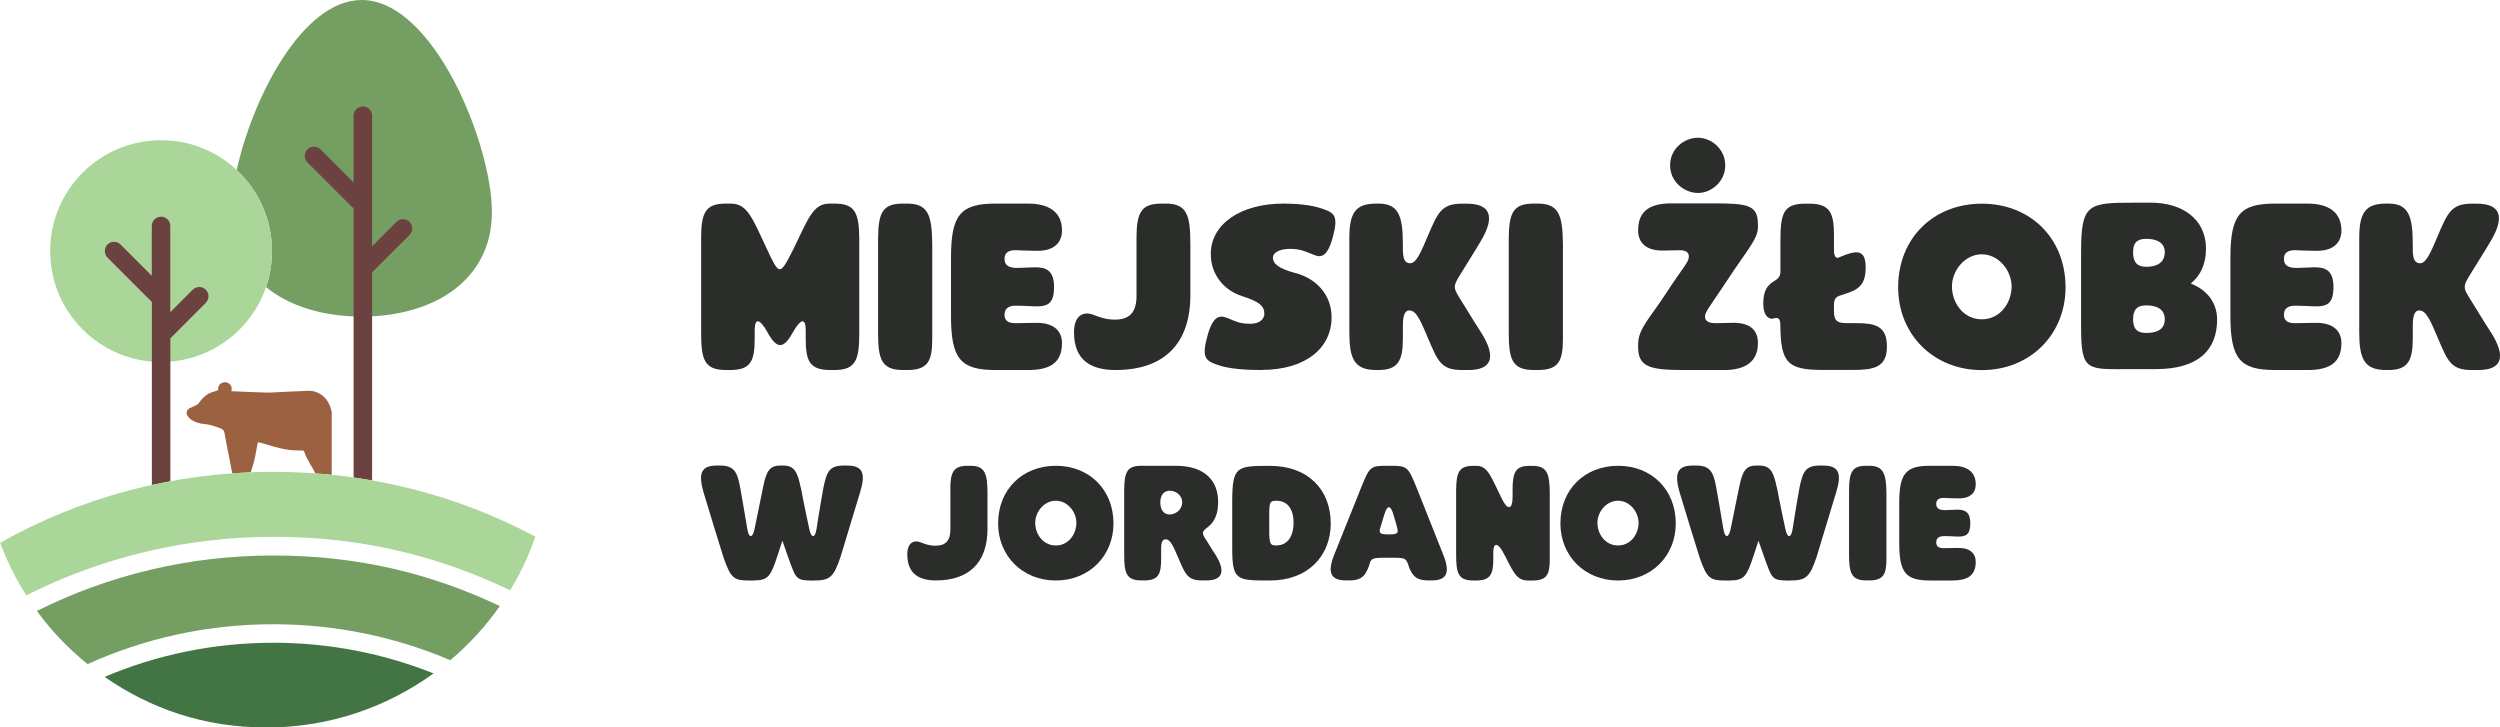
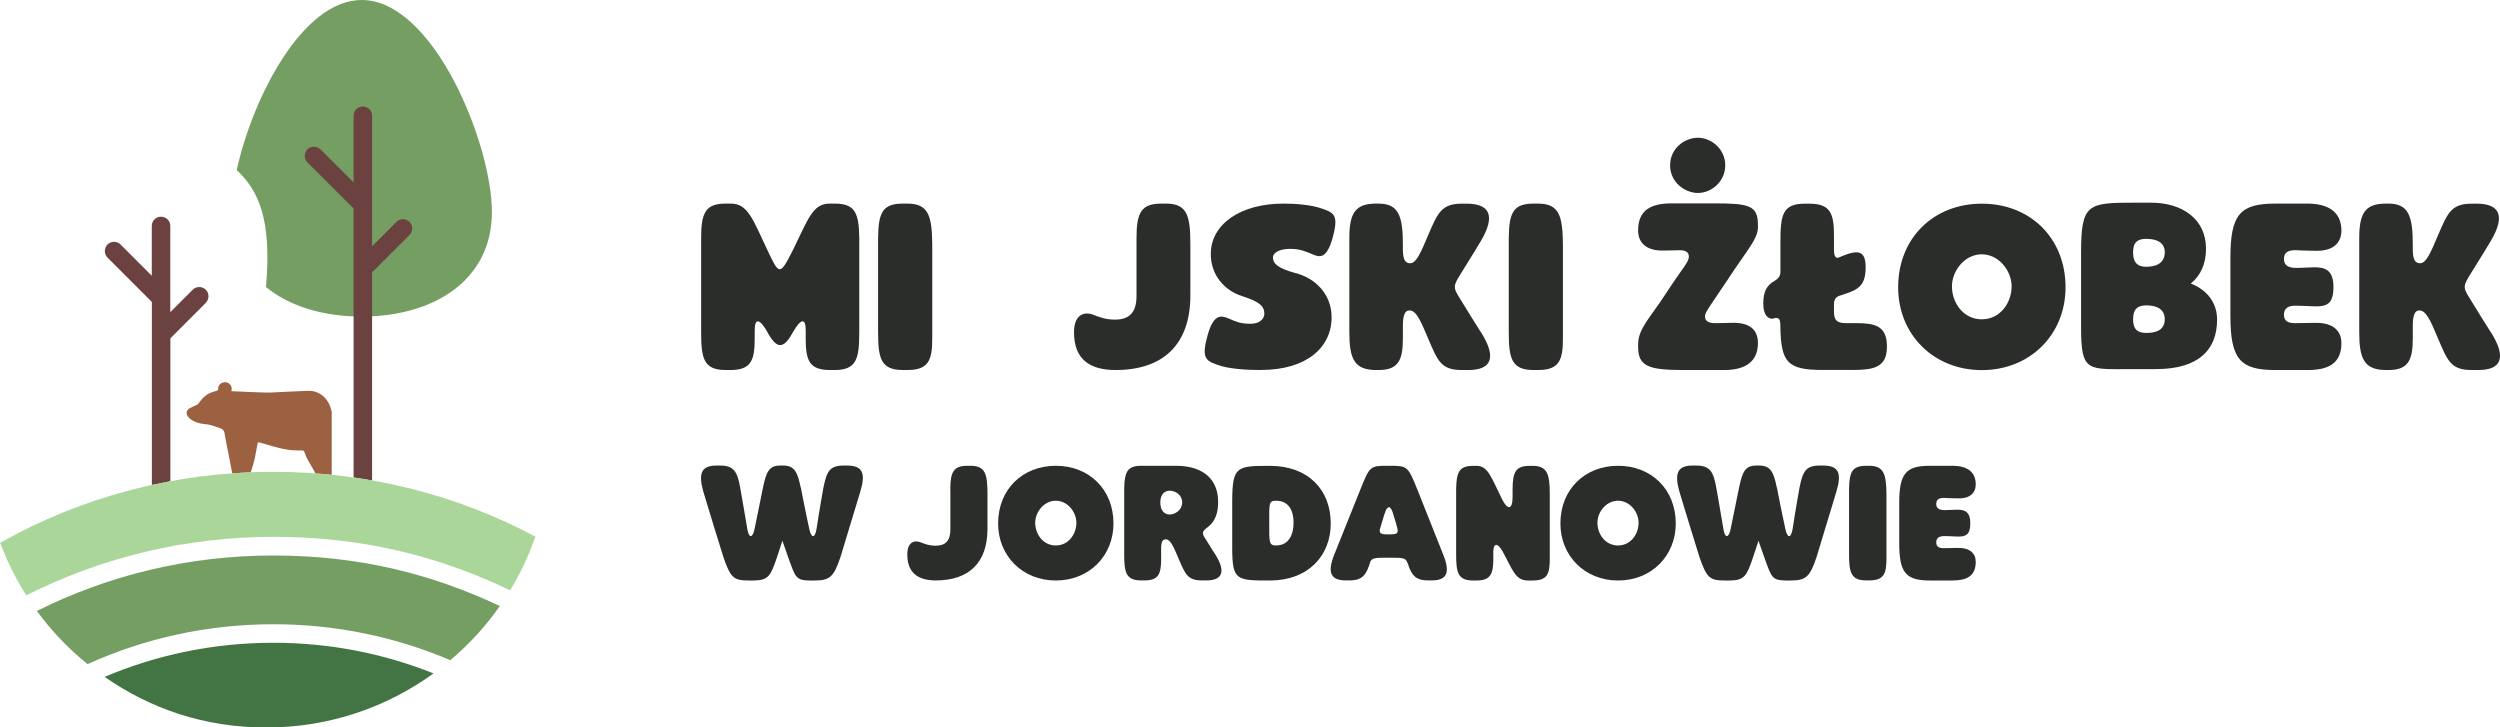
<svg xmlns="http://www.w3.org/2000/svg" width="299" height="87" viewBox="0 0 299 87" fill="none">
  <g clip-path="url(#clip0_17_426)">
    <path d="M39.673 49.368V56.796C39.023 56.722 38.373 56.658 37.715 56.631C37.294 55.67 36.8 55.222 36.397 54.051C36.351 53.914 36.297 53.878 36.15 53.878C34.393 53.878 33.936 53.777 31.008 52.908H30.834C30.679 53.686 30.56 54.454 30.377 55.204C30.294 55.542 30.139 56.027 29.983 56.494C29.251 56.521 28.51 56.567 27.778 56.622C27.678 56.1 27.586 55.579 27.476 55.048C27.348 54.399 27.229 53.759 27.092 53.1C27.028 52.78 26.964 52.451 26.909 52.13C26.872 51.948 26.863 51.746 26.781 51.572C26.689 51.38 26.516 51.289 26.333 51.216C25.939 51.069 25.555 50.941 25.152 50.832C24.768 50.722 24.375 50.731 23.99 50.649C23.396 50.511 22.728 50.246 22.398 49.688C22.215 49.368 22.371 48.965 22.709 48.81L23.524 48.426C23.634 48.38 23.725 48.289 23.789 48.197C24.329 47.401 24.924 47.045 25.381 46.898C25.5 46.852 25.591 46.825 25.683 46.807C25.784 46.779 25.875 46.752 25.967 46.706L26.104 46.651L26.086 46.514C26.086 46.112 26.378 45.782 26.772 45.727L26.909 45.709C27.348 45.709 27.714 46.075 27.714 46.514C27.714 46.615 27.696 46.697 27.668 46.788C29.508 46.871 31.941 46.971 32.307 46.953C33.826 46.862 35.345 46.807 36.855 46.743C37.083 46.743 37.312 46.743 37.541 46.807C38.575 47.081 39.224 47.785 39.563 48.819C39.599 48.938 39.627 49.057 39.654 49.176L39.682 49.368H39.673Z" fill="#9B6140" />
-     <path d="M58.832 25.375C58.832 33.525 51.86 37.861 43.259 37.861C38.73 37.861 34.65 36.662 31.813 34.33C32.28 32.985 32.527 31.54 32.527 30.04C32.527 26.216 30.907 22.759 28.309 20.344C30.212 11.672 36.178 0 43.259 0C51.86 0 58.832 17.224 58.832 25.375Z" fill="#759E63" />
-     <path d="M19.269 43.294C26.596 43.294 32.536 37.356 32.536 30.031C32.536 22.705 26.596 16.767 19.269 16.767C11.942 16.767 6.002 22.705 6.002 30.031C6.002 37.356 11.942 43.294 19.269 43.294Z" fill="#AAD69A" />
+     <path d="M58.832 25.375C58.832 33.525 51.86 37.861 43.259 37.861C38.73 37.861 34.65 36.662 31.813 34.33C32.527 26.216 30.907 22.759 28.309 20.344C30.212 11.672 36.178 0 43.259 0C51.86 0 58.832 17.224 58.832 25.375Z" fill="#759E63" />
    <path d="M24.631 36.205L20.376 40.468V57.564C19.635 57.701 18.894 57.847 18.162 58.003V36.114L12.855 30.808C12.434 30.378 12.434 29.674 12.855 29.244C13.285 28.814 13.99 28.814 14.42 29.244L18.153 32.976V27.021C18.153 26.408 18.647 25.914 19.26 25.914C19.873 25.914 20.367 26.408 20.367 27.021V37.33L23.048 34.65C23.478 34.22 24.182 34.22 24.613 34.65C25.043 35.071 25.043 35.775 24.613 36.205H24.631Z" fill="#6B4240" />
    <path d="M59.783 72.474C58.1 74.889 56.105 77.066 53.855 78.96C47.358 76.188 40.203 74.66 32.691 74.66C24.768 74.66 17.247 76.362 10.476 79.426C8.18 77.587 6.149 75.447 4.41 73.069C12.919 68.815 22.526 66.437 32.691 66.437C42.857 66.437 51.567 68.605 59.783 72.483V72.474Z" fill="#759E63" />
    <path d="M51.86 80.533C46.242 84.603 39.352 87.009 31.886 87.009C24.42 87.009 18.006 84.768 12.508 80.954C18.711 78.328 25.527 76.874 32.691 76.874C39.462 76.874 45.922 78.173 51.86 80.542V80.533Z" fill="#437544" />
    <path d="M48.978 28.101L44.659 32.418C44.614 32.473 44.549 32.491 44.504 32.528V57.472C43.772 57.335 43.031 57.216 42.289 57.116V24.872C42.207 24.826 42.134 24.789 42.07 24.725L36.763 19.42C36.342 18.999 36.342 18.285 36.763 17.865C37.193 17.435 37.898 17.435 38.328 17.865L42.289 21.816V13.84C42.289 13.227 42.784 12.733 43.397 12.733C44.01 12.733 44.504 13.227 44.504 13.84V29.454L47.413 26.536C47.843 26.106 48.548 26.106 48.978 26.536C49.408 26.966 49.408 27.671 48.978 28.101Z" fill="#6B4240" />
    <path d="M63.947 64.452C63.974 64.37 64.02 64.278 64.047 64.196C54.806 59.247 44.101 56.43 32.701 56.43C20.733 56.43 9.543 59.531 0.009 64.927C0.037 65.01 0.073 65.083 0.11 65.165C0.32 65.714 0.549 66.254 0.778 66.784C0.796 66.83 0.814 66.876 0.833 66.912C1.501 68.403 2.269 69.831 3.138 71.203C12.032 66.73 22.069 64.205 32.701 64.205C43.333 64.205 52.446 66.501 61.019 70.599C61.87 69.199 62.62 67.727 63.26 66.199C63.27 66.172 63.279 66.144 63.288 66.126C63.517 65.577 63.736 65.019 63.938 64.452H63.947Z" fill="#AAD69A" />
    <path d="M91.78 39.709C90.874 38.117 90.261 37.961 90.261 39.516V40.504C90.261 43.157 89.803 44.255 87.342 44.255H86.811C84.158 44.255 83.856 42.892 83.856 39.709V28.448C83.856 25.375 84.423 24.35 86.811 24.35H87.415C89.428 24.35 90.032 26.207 91.734 29.811C93.216 32.958 93.253 33.031 94.881 29.811C96.629 26.253 97.196 24.35 99.209 24.35H99.813C102.201 24.35 102.732 25.375 102.768 28.448V39.709C102.768 42.892 102.466 44.255 99.813 44.255H99.282C96.821 44.255 96.364 43.157 96.364 40.504V39.516C96.364 37.961 95.76 38.117 94.845 39.709C93.71 41.794 92.914 41.794 91.77 39.709H91.78Z" fill="#2A2D29" />
    <path d="M111.497 29.244V40.504C111.497 43.157 111.003 44.255 108.505 44.255H108.011C105.358 44.255 105.019 42.892 105.019 39.709V28.448C105.056 25.375 105.586 24.35 108.011 24.35H108.505C111.049 24.35 111.46 25.795 111.497 29.244Z" fill="#2A2D29" />
-     <path d="M121.626 36.562C120.674 36.525 120.143 36.864 120.143 37.623V37.66C120.143 38.419 120.674 38.684 121.626 38.647C121.662 38.647 123.822 38.611 123.867 38.611C126.063 38.574 127.015 39.599 127.015 41.035C127.015 43.532 125.386 44.255 122.952 44.255H119.082C114.873 44.255 113.739 42.928 113.739 37.769V30.836C113.739 25.677 114.873 24.35 119.082 24.35H122.952C125.377 24.35 127.015 25.302 127.015 27.57C127.015 29.015 126.063 30.067 123.867 29.994C123.831 29.994 121.671 29.957 121.626 29.921C120.674 29.884 120.143 30.186 120.143 30.945V30.982C120.143 31.741 120.674 32.043 121.626 32.043C121.662 32.043 123.025 32.007 123.675 31.97C125.121 31.933 126.063 32.345 126.063 34.321C126.063 36.297 125.34 36.708 123.675 36.635C123.181 36.598 121.662 36.562 121.626 36.562Z" fill="#2A2D29" />
    <path d="M135.927 28.448C135.927 25.375 136.53 24.35 138.918 24.35H139.449C141.993 24.35 142.368 25.795 142.368 29.244V35.309C142.368 41.218 139.111 44.255 133.42 44.255C130.464 44.255 128.451 43.075 128.451 39.745C128.451 37.623 129.668 37.248 130.693 37.623C131.489 37.925 132.212 38.227 133.346 38.227C135.167 38.227 135.927 37.275 135.927 35.382V28.448Z" fill="#2A2D29" />
    <path d="M150.831 44.255C149.239 44.255 146.888 44.145 145.561 43.614C144.079 43.12 143.704 42.663 144.463 39.974C145.186 37.513 146.055 37.705 147.007 38.117C147.729 38.419 148.26 38.721 149.514 38.721C150.914 38.721 151.216 37.925 151.216 37.541C151.216 36.635 150.685 36.095 148.562 35.418C146.513 34.778 144.811 32.958 144.811 30.378C144.811 26.774 148.416 24.35 153.494 24.35C155.086 24.35 156.907 24.506 158.233 24.991C159.633 25.484 160.127 25.823 159.331 28.631C158.572 31.128 157.739 30.753 156.788 30.332C156.065 30.067 155.534 29.765 154.29 29.765C152.963 29.765 152.24 30.259 152.24 30.79C152.24 31.476 152.771 32.08 154.894 32.647C157.318 33.251 159.258 35.181 159.258 37.952C159.258 41.556 156.266 44.245 150.84 44.245L150.831 44.255Z" fill="#2A2D29" />
    <path d="M177.109 39.709C179.085 42.819 178.326 44.255 175.627 44.255H174.831C172.333 44.255 171.949 43.157 170.814 40.504C169.908 38.346 169.377 37.129 168.581 37.129H168.545C168.051 37.129 167.785 37.66 167.785 38.949V40.504C167.785 43.157 167.182 44.255 164.867 44.255H164.601C161.948 44.255 161.381 42.892 161.381 39.709V28.448C161.381 25.375 162.177 24.35 164.601 24.35H164.867C167.255 24.35 167.785 25.795 167.785 29.244V30.003C167.822 31.028 168.051 31.485 168.655 31.485C169.377 31.485 169.908 30.268 170.814 28.11C171.949 25.457 172.406 24.359 174.831 24.359H175.435C178.051 24.359 179.003 25.686 177.063 28.905C177.063 28.905 176.002 30.689 174.639 32.848C173.842 34.138 173.806 34.367 174.41 35.382C175.81 37.696 177.1 39.709 177.1 39.709H177.109Z" fill="#2A2D29" />
    <path d="M186.926 29.244V40.504C186.926 43.157 186.432 44.255 183.934 44.255H183.44C180.787 44.255 180.448 42.892 180.448 39.709V28.448C180.485 25.375 181.016 24.35 183.44 24.35H183.934C186.478 24.35 186.89 25.795 186.926 29.244Z" fill="#2A2D29" />
    <path d="M205.436 38.647C205.436 38.647 207.065 38.611 207.101 38.611C209.416 38.538 210.249 39.562 210.249 41.035C210.249 43.312 208.657 44.255 206.232 44.255H201.264C197.165 44.255 195.92 43.797 195.92 41.492V41.19C195.92 39.297 197.366 38.007 199.178 35.199C201.3 31.942 201.987 31.366 201.987 30.689C201.987 30.159 201.602 29.893 200.733 29.93L199.068 29.967C196.872 30.04 195.92 29.015 195.92 27.579V27.543C195.92 25.082 197.512 24.323 199.937 24.323H204.905C209.078 24.323 210.249 24.515 210.249 26.866V27.168C210.249 28.604 208.922 29.93 206.571 33.534C204.484 36.681 203.917 37.321 203.917 37.852C203.917 38.492 204.484 38.684 205.436 38.647ZM203.085 16.474C204.677 16.474 206.342 17.837 206.342 19.776C206.342 21.716 204.677 23.079 203.085 23.079C201.493 23.079 199.745 21.789 199.745 19.776C199.745 17.764 201.447 16.474 203.085 16.474Z" fill="#2A2D29" />
    <path d="M212.069 38.117C211.42 38.19 210.889 37.623 210.889 36.333V36.297C210.889 34.815 211.347 34.101 212.216 33.607C212.637 33.342 212.939 33.077 212.939 32.51V28.905C212.939 25.686 213.204 24.359 215.857 24.359H216.388C218.849 24.359 219.343 25.457 219.343 28.11V29.966C219.343 30.607 219.572 30.954 219.911 30.799L220.743 30.46C222.226 29.93 223.131 30.003 223.131 31.942V31.979C223.131 33.955 222.409 34.595 220.743 35.126L219.947 35.391C219.755 35.464 219.343 35.656 219.343 36.379V37.248C219.343 38.382 219.764 38.647 220.826 38.647H221.96C224.156 38.647 225.675 38.913 225.675 41.41V41.483C225.675 43.944 224.083 44.245 221.613 44.245H217.971C213.762 44.245 213.003 43.34 212.93 39.05C212.93 38.291 212.856 37.833 212.06 38.099L212.069 38.117Z" fill="#2A2D29" />
    <path d="M247.039 34.366C247.039 39.974 242.831 44.264 237.03 44.264C231.229 44.264 227.02 39.983 227.02 34.366C227.02 28.457 231.265 24.359 237.03 24.359C242.794 24.359 247.039 28.457 247.039 34.366ZM240.589 34.248C240.589 32.391 239.07 30.415 237.021 30.415C234.971 30.415 233.452 32.391 233.452 34.248C233.452 36.214 234.815 38.19 237.021 38.19C239.226 38.19 240.589 36.214 240.589 34.248Z" fill="#2A2D29" />
    <path d="M263.838 29.738C263.838 31.558 263.198 32.958 262.017 33.909C264.14 34.742 265.165 36.37 265.165 38.227C265.165 41.794 263.005 44.145 257.845 44.145H255.192C249.62 44.145 248.897 44.602 248.897 39.068V30.195C248.897 24.396 249.693 24.24 255.192 24.24H257.278C260.956 24.24 263.838 26.17 263.838 29.738ZM258.906 30.159C258.906 28.905 257.772 28.567 256.711 28.567C255.841 28.567 255.118 28.796 255.118 30.159C255.118 31.64 255.878 31.906 256.711 31.906C257.735 31.906 258.906 31.567 258.906 30.159ZM258.906 38.19C258.906 36.864 257.772 36.525 256.711 36.525C255.841 36.525 255.118 36.791 255.118 38.19C255.118 39.59 255.878 39.818 256.711 39.818C257.735 39.818 258.906 39.553 258.906 38.19Z" fill="#2A2D29" />
    <path d="M274.644 36.562C273.692 36.525 273.161 36.864 273.161 37.623V37.66C273.161 38.419 273.692 38.684 274.644 38.647C274.68 38.647 276.84 38.611 276.885 38.611C279.081 38.574 280.033 39.599 280.033 41.035C280.033 43.532 278.404 44.255 275.97 44.255H272.1C267.891 44.255 266.757 42.928 266.757 37.769V30.836C266.757 25.677 267.891 24.35 272.1 24.35H275.97C278.395 24.35 280.033 25.302 280.033 27.57C280.033 29.015 279.081 30.067 276.885 29.994C276.849 29.994 274.689 29.957 274.644 29.921C273.692 29.884 273.161 30.186 273.161 30.945V30.982C273.161 31.741 273.692 32.043 274.644 32.043C274.68 32.043 276.044 32.007 276.693 31.97C278.139 31.933 279.081 32.345 279.081 34.321C279.081 36.297 278.358 36.708 276.693 36.635C276.199 36.598 274.68 36.562 274.644 36.562Z" fill="#2A2D29" />
    <path d="M297.893 39.709C299.869 42.819 299.11 44.255 296.411 44.255H295.615C293.117 44.255 292.732 43.157 291.598 40.504C290.692 38.346 290.161 37.129 289.365 37.129H289.329C288.835 37.129 288.569 37.66 288.569 38.949V40.504C288.569 43.157 287.966 44.255 285.651 44.255H285.385C282.732 44.255 282.165 42.892 282.165 39.709V28.448C282.165 25.375 282.961 24.35 285.385 24.35H285.651C288.039 24.35 288.569 25.795 288.569 29.244V30.003C288.606 31.028 288.835 31.485 289.439 31.485C290.161 31.485 290.692 30.268 291.598 28.11C292.732 25.457 293.19 24.359 295.615 24.359H296.218C298.835 24.359 299.787 25.686 297.847 28.905C297.847 28.905 296.786 30.689 295.422 32.848C294.626 34.138 294.59 34.367 295.194 35.382C296.594 37.696 297.884 39.709 297.884 39.709H297.893Z" fill="#2A2D29" />
    <path d="M95.778 58.296C95.778 58.296 96.3 61.04 96.794 63.281C97.032 64.406 97.471 64.406 97.654 63.281C97.992 61.031 98.486 58.296 98.486 58.296C98.88 56.411 99.191 55.68 100.92 55.68H101.286C103.143 55.68 103.583 56.539 102.878 58.845C102.878 58.872 100.527 66.583 100.527 66.602C99.712 69.035 99.246 69.428 97.361 69.428H96.867C95.165 69.401 95.147 69.09 94.25 66.602C94.25 66.602 93.966 65.769 93.573 64.671L92.942 66.602C92.155 68.952 91.871 69.401 90.142 69.428H89.648C87.763 69.428 87.397 69.19 86.51 66.602C86.482 66.574 84.131 58.872 84.131 58.845C83.481 56.576 83.893 55.68 85.723 55.68H86.116C87.818 55.68 88.184 56.466 88.522 58.296C88.522 58.296 89.016 61.067 89.382 63.281C89.566 64.406 90.014 64.379 90.243 63.281C90.709 61.031 91.258 58.296 91.258 58.296C91.652 56.411 91.99 55.68 93.326 55.68H93.692C95 55.68 95.394 56.466 95.76 58.296H95.778Z" fill="#2A2D29" />
    <path d="M113.656 58.525C113.656 56.411 114.077 55.707 115.724 55.707H116.09C117.838 55.707 118.103 56.704 118.103 59.073V63.254C118.103 67.333 115.852 69.419 111.936 69.419C109.896 69.419 108.514 68.605 108.514 66.309C108.514 64.845 109.347 64.58 110.061 64.845C110.61 65.056 111.104 65.266 111.89 65.266C113.144 65.266 113.666 64.617 113.666 63.309V58.525H113.656Z" fill="#2A2D29" />
    <path d="M133.172 62.604C133.172 66.474 130.272 69.428 126.274 69.428C122.275 69.428 119.375 66.474 119.375 62.604C119.375 58.525 122.303 55.707 126.274 55.707C130.245 55.707 133.172 58.525 133.172 62.604ZM128.735 62.522C128.735 61.241 127.692 59.887 126.274 59.887C124.855 59.887 123.812 61.241 123.812 62.522C123.812 63.885 124.755 65.239 126.274 65.239C127.793 65.239 128.735 63.885 128.735 62.522Z" fill="#2A2D29" />
    <path d="M144.234 64.534C144.866 65.559 145.305 66.281 145.332 66.281C146.687 68.422 146.147 69.419 144.289 69.419H143.74C142.039 69.419 141.755 68.66 140.968 66.83C140.337 65.339 139.971 64.507 139.449 64.507H139.422C139.111 64.507 138.873 64.69 138.873 65.605V66.83C138.873 68.66 138.562 69.419 136.86 69.419H136.494C134.664 69.419 134.453 68.477 134.453 66.281V58.525C134.481 56.411 134.847 55.707 136.494 55.707H140.62C144.17 55.707 145.689 57.564 145.689 60.016C145.689 61.351 145.351 62.311 144.509 62.998C143.695 63.601 143.722 63.757 144.225 64.534H144.234ZM139.898 58.689C139.294 58.689 138.772 59.11 138.772 60.098C138.772 61.04 139.239 61.534 139.898 61.534C140.556 61.534 141.389 60.985 141.389 60.098C141.389 59.156 140.556 58.689 139.898 58.689Z" fill="#2A2D29" />
    <path d="M159.157 62.604C159.157 66.473 156.44 69.428 151.893 69.428C147.894 69.428 147.373 69.428 147.373 65.559V59.814C147.4 55.762 147.949 55.716 151.893 55.716C156.412 55.716 159.157 58.534 159.157 62.613V62.604ZM154.711 62.522C154.711 61.186 154.217 59.887 152.615 59.887C151.728 59.887 151.801 60.226 151.801 62.522C151.801 64.818 151.746 65.239 152.615 65.239C154.162 65.239 154.711 63.903 154.711 62.522Z" fill="#2A2D29" />
    <path d="M168.325 67.306C168.115 66.73 167.831 66.702 166.312 66.702H165.892C164.51 66.702 164.116 66.73 163.906 67.15C163.412 68.742 162.991 69.419 161.372 69.419H161.006C159.176 69.419 158.682 68.532 159.597 66.281C159.597 66.254 162.707 58.552 162.707 58.525C163.805 55.808 163.86 55.707 165.846 55.707H166.34C168.325 55.707 168.408 55.808 169.506 58.525C169.506 58.552 172.589 66.263 172.589 66.281C173.504 68.532 173.037 69.419 171.207 69.419H170.814C169.405 69.419 168.911 68.897 168.463 67.69V67.608L168.334 67.297L168.325 67.306ZM165.58 61.479L165.031 63.309C164.949 63.775 165.132 63.912 166.001 63.912H166.212C167.282 63.912 167.282 63.702 167.026 62.842C166.999 62.815 166.999 62.76 166.999 62.687C166.871 62.266 166.733 61.872 166.633 61.488C166.322 60.391 165.901 60.391 165.59 61.488L165.58 61.479Z" fill="#2A2D29" />
    <path d="M182.727 69.428C181.208 69.428 180.897 68.093 179.698 65.925C179.067 64.827 178.6 65.01 178.6 65.98V66.839C178.6 68.669 178.262 69.428 176.56 69.428H176.194C174.364 69.428 174.154 68.486 174.154 66.29V58.534C174.181 56.42 174.547 55.716 176.194 55.716H176.615C177.996 55.716 178.39 57.207 179.625 59.659C180.256 60.967 180.906 61.095 180.906 59.393V58.534C180.906 56.42 181.299 55.716 182.946 55.716H183.312C185.06 55.716 185.353 56.713 185.353 59.082V66.839C185.353 68.669 185.042 69.428 183.312 69.428H182.736H182.727Z" fill="#2A2D29" />
    <path d="M200.422 62.604C200.422 66.474 197.522 69.428 193.523 69.428C189.525 69.428 186.625 66.474 186.625 62.604C186.625 58.525 189.552 55.707 193.523 55.707C197.494 55.707 200.422 58.525 200.422 62.604ZM195.975 62.522C195.975 61.241 194.932 59.887 193.514 59.887C192.096 59.887 191.053 61.241 191.053 62.522C191.053 63.885 191.995 65.239 193.514 65.239C195.033 65.239 195.975 63.885 195.975 62.522Z" fill="#2A2D29" />
    <path d="M212.518 58.296C212.518 58.296 213.039 61.04 213.534 63.281C213.771 64.406 214.211 64.406 214.394 63.281C214.732 61.031 215.226 58.296 215.226 58.296C215.62 56.411 215.931 55.68 217.66 55.68H218.026C219.883 55.68 220.323 56.539 219.618 58.845C219.618 58.872 217.267 66.583 217.267 66.602C216.452 69.035 215.986 69.428 214.101 69.428H213.607C211.905 69.401 211.887 69.09 210.99 66.602C210.99 66.602 210.706 65.769 210.313 64.671L209.682 66.602C208.895 68.952 208.611 69.401 206.882 69.428H206.388C204.503 69.428 204.137 69.19 203.249 66.602C203.222 66.574 200.87 58.872 200.87 58.845C200.221 56.576 200.633 55.68 202.463 55.68H202.856C204.558 55.68 204.924 56.466 205.262 58.296C205.262 58.296 205.756 61.067 206.122 63.281C206.305 64.406 206.754 64.379 206.982 63.281C207.449 61.031 207.998 58.296 207.998 58.296C208.391 56.411 208.73 55.68 210.066 55.68H210.432C211.74 55.68 212.134 56.466 212.5 58.296H212.518Z" fill="#2A2D29" />
    <path d="M225.62 59.073V66.83C225.62 68.66 225.282 69.419 223.552 69.419H223.214C221.384 69.419 221.146 68.477 221.146 66.281V58.525C221.173 56.411 221.539 55.707 223.214 55.707H223.552C225.3 55.707 225.593 56.704 225.62 59.073Z" fill="#2A2D29" />
    <path d="M232.592 64.123C231.942 64.095 231.576 64.333 231.576 64.854V64.882C231.576 65.403 231.942 65.586 232.592 65.559C232.62 65.559 234.111 65.531 234.129 65.531C235.648 65.504 236.298 66.208 236.298 67.205C236.298 68.934 235.172 69.428 233.498 69.428H230.835C227.935 69.428 227.148 68.513 227.148 64.955V60.171C227.148 56.622 227.935 55.707 230.835 55.707H233.498C235.172 55.707 236.298 56.357 236.298 57.93C236.298 58.927 235.648 59.659 234.129 59.604C234.102 59.604 232.61 59.576 232.592 59.549C231.942 59.522 231.576 59.732 231.576 60.253V60.281C231.576 60.802 231.942 61.013 232.592 61.013C232.62 61.013 233.562 60.985 234.001 60.958C234.998 60.93 235.648 61.223 235.648 62.577C235.648 63.931 235.154 64.223 234.001 64.168C233.663 64.141 232.62 64.114 232.592 64.114V64.123Z" fill="#2A2D29" />
  </g>
  <defs>
    <clipPath id="clip0_17_426">
      <rect width="299" height="87" fill="white" />
    </clipPath>
  </defs>
</svg>